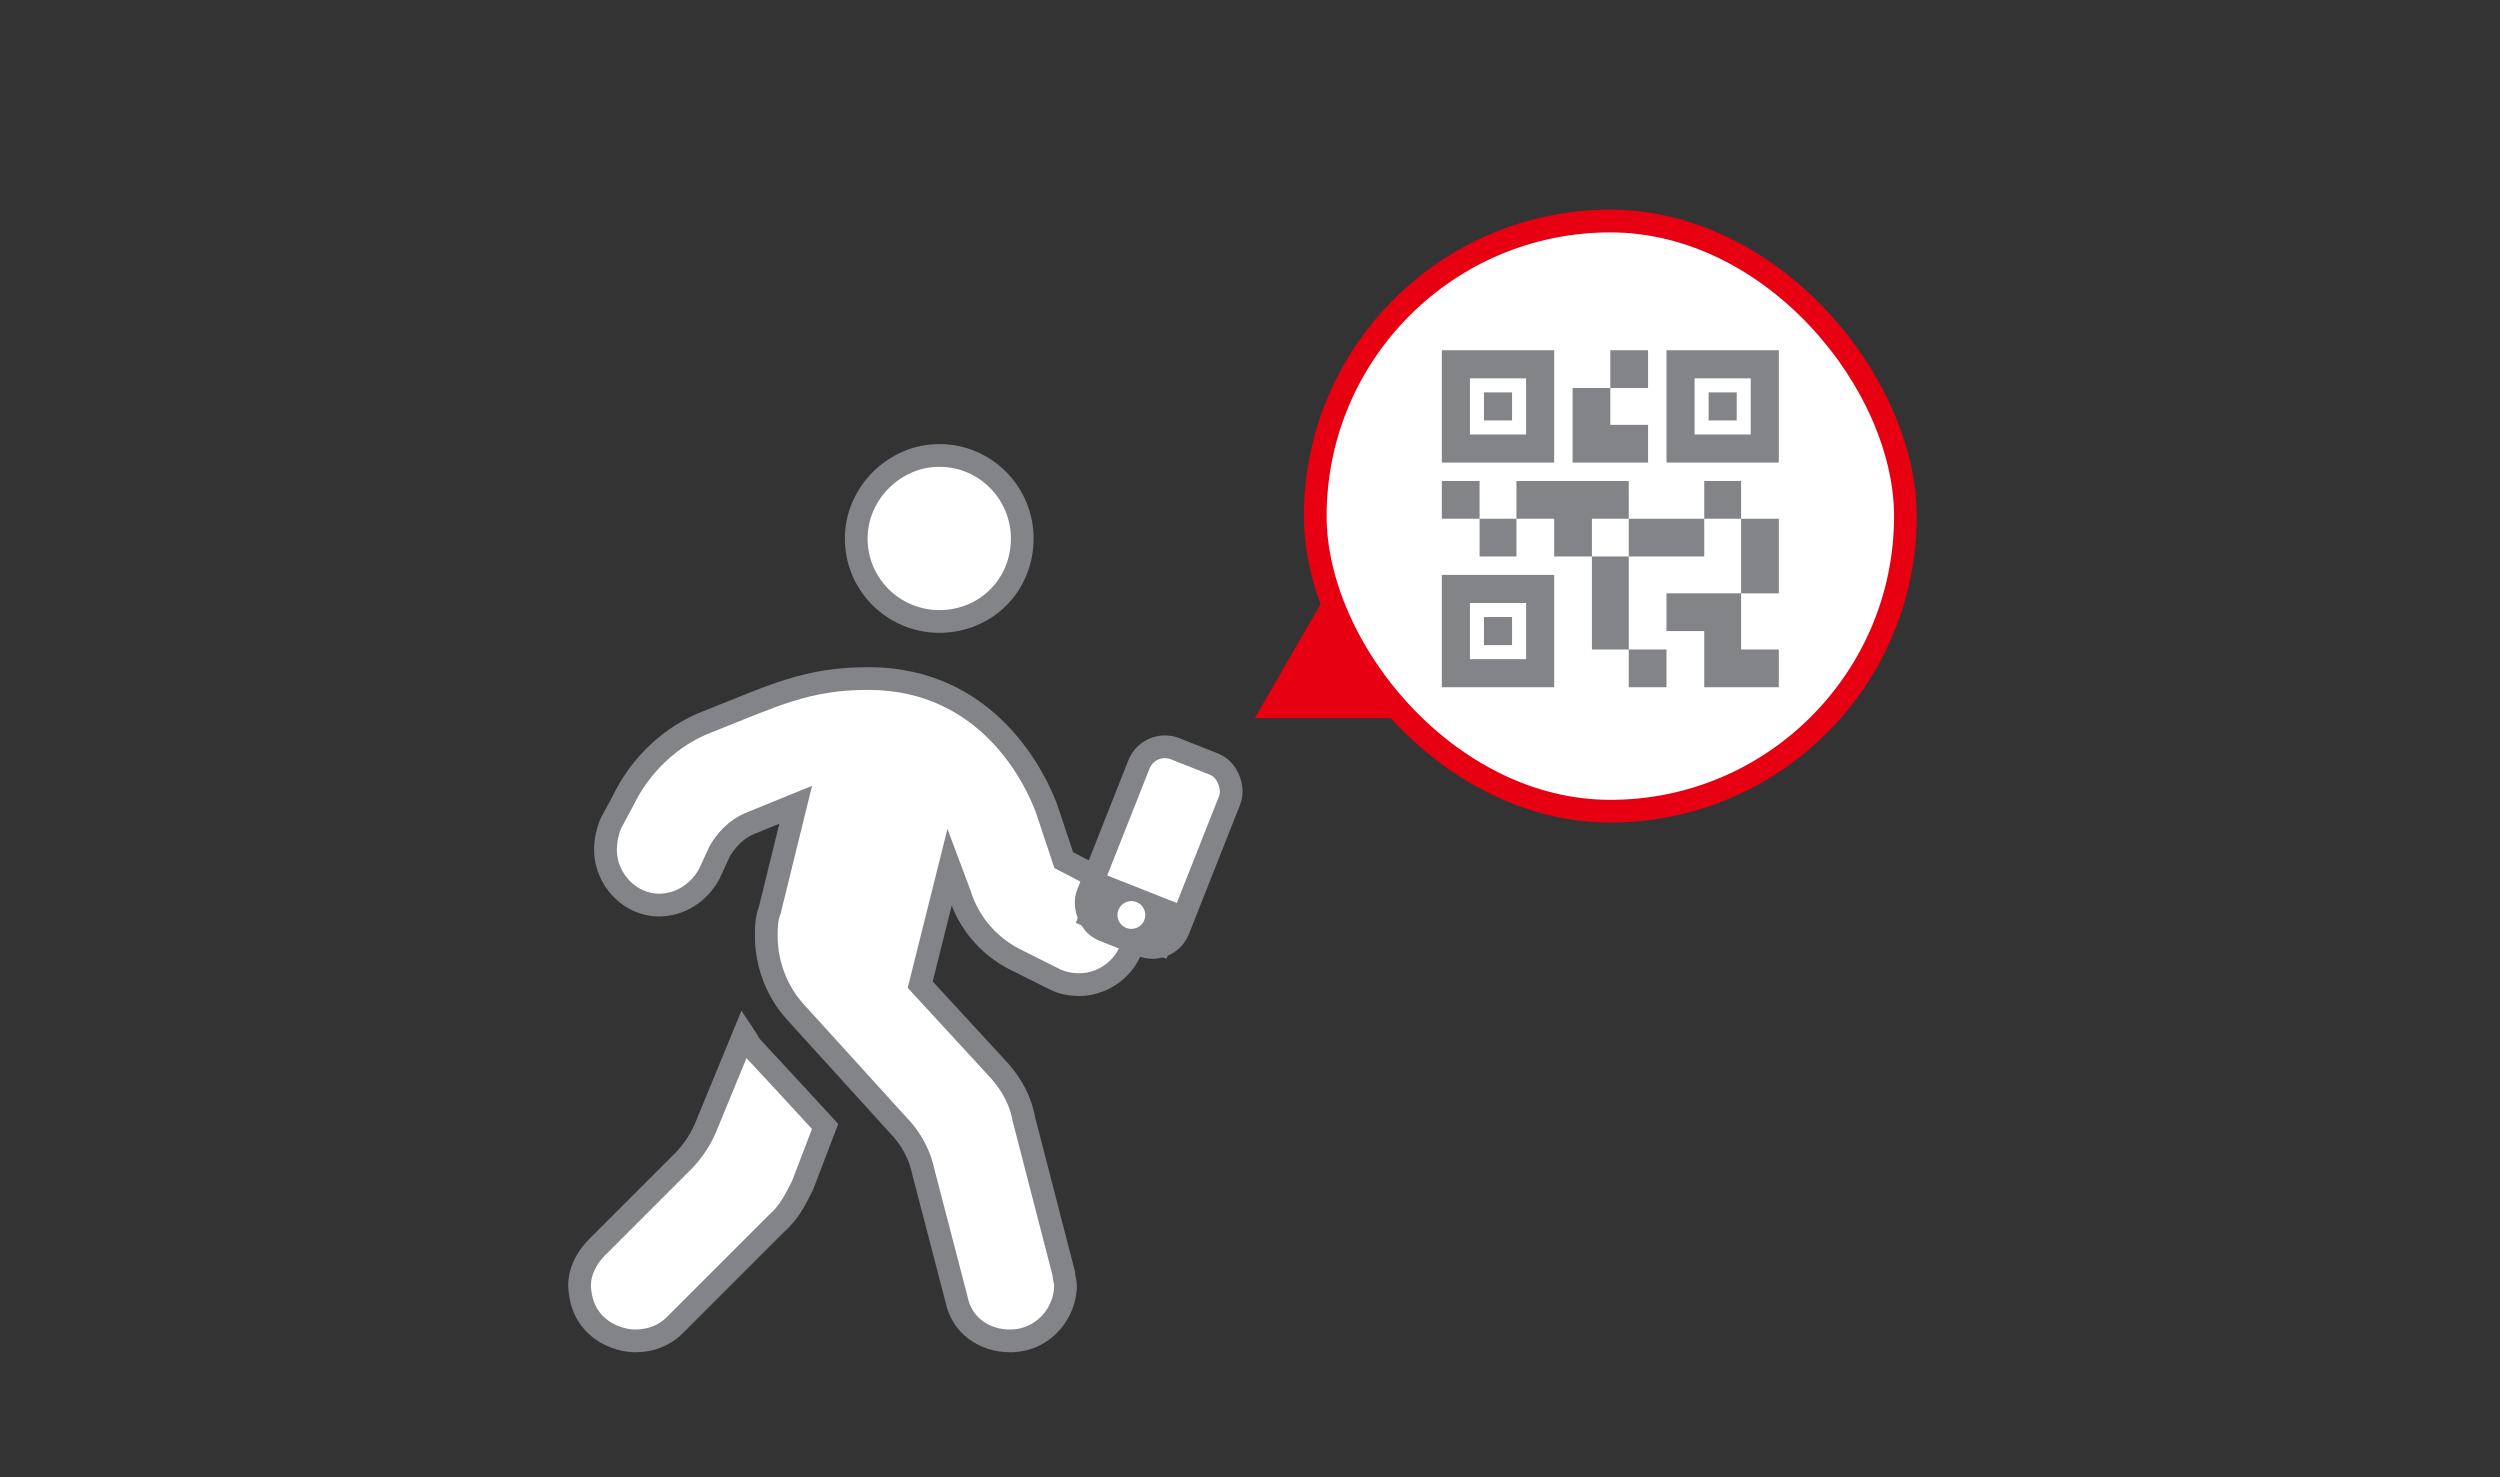
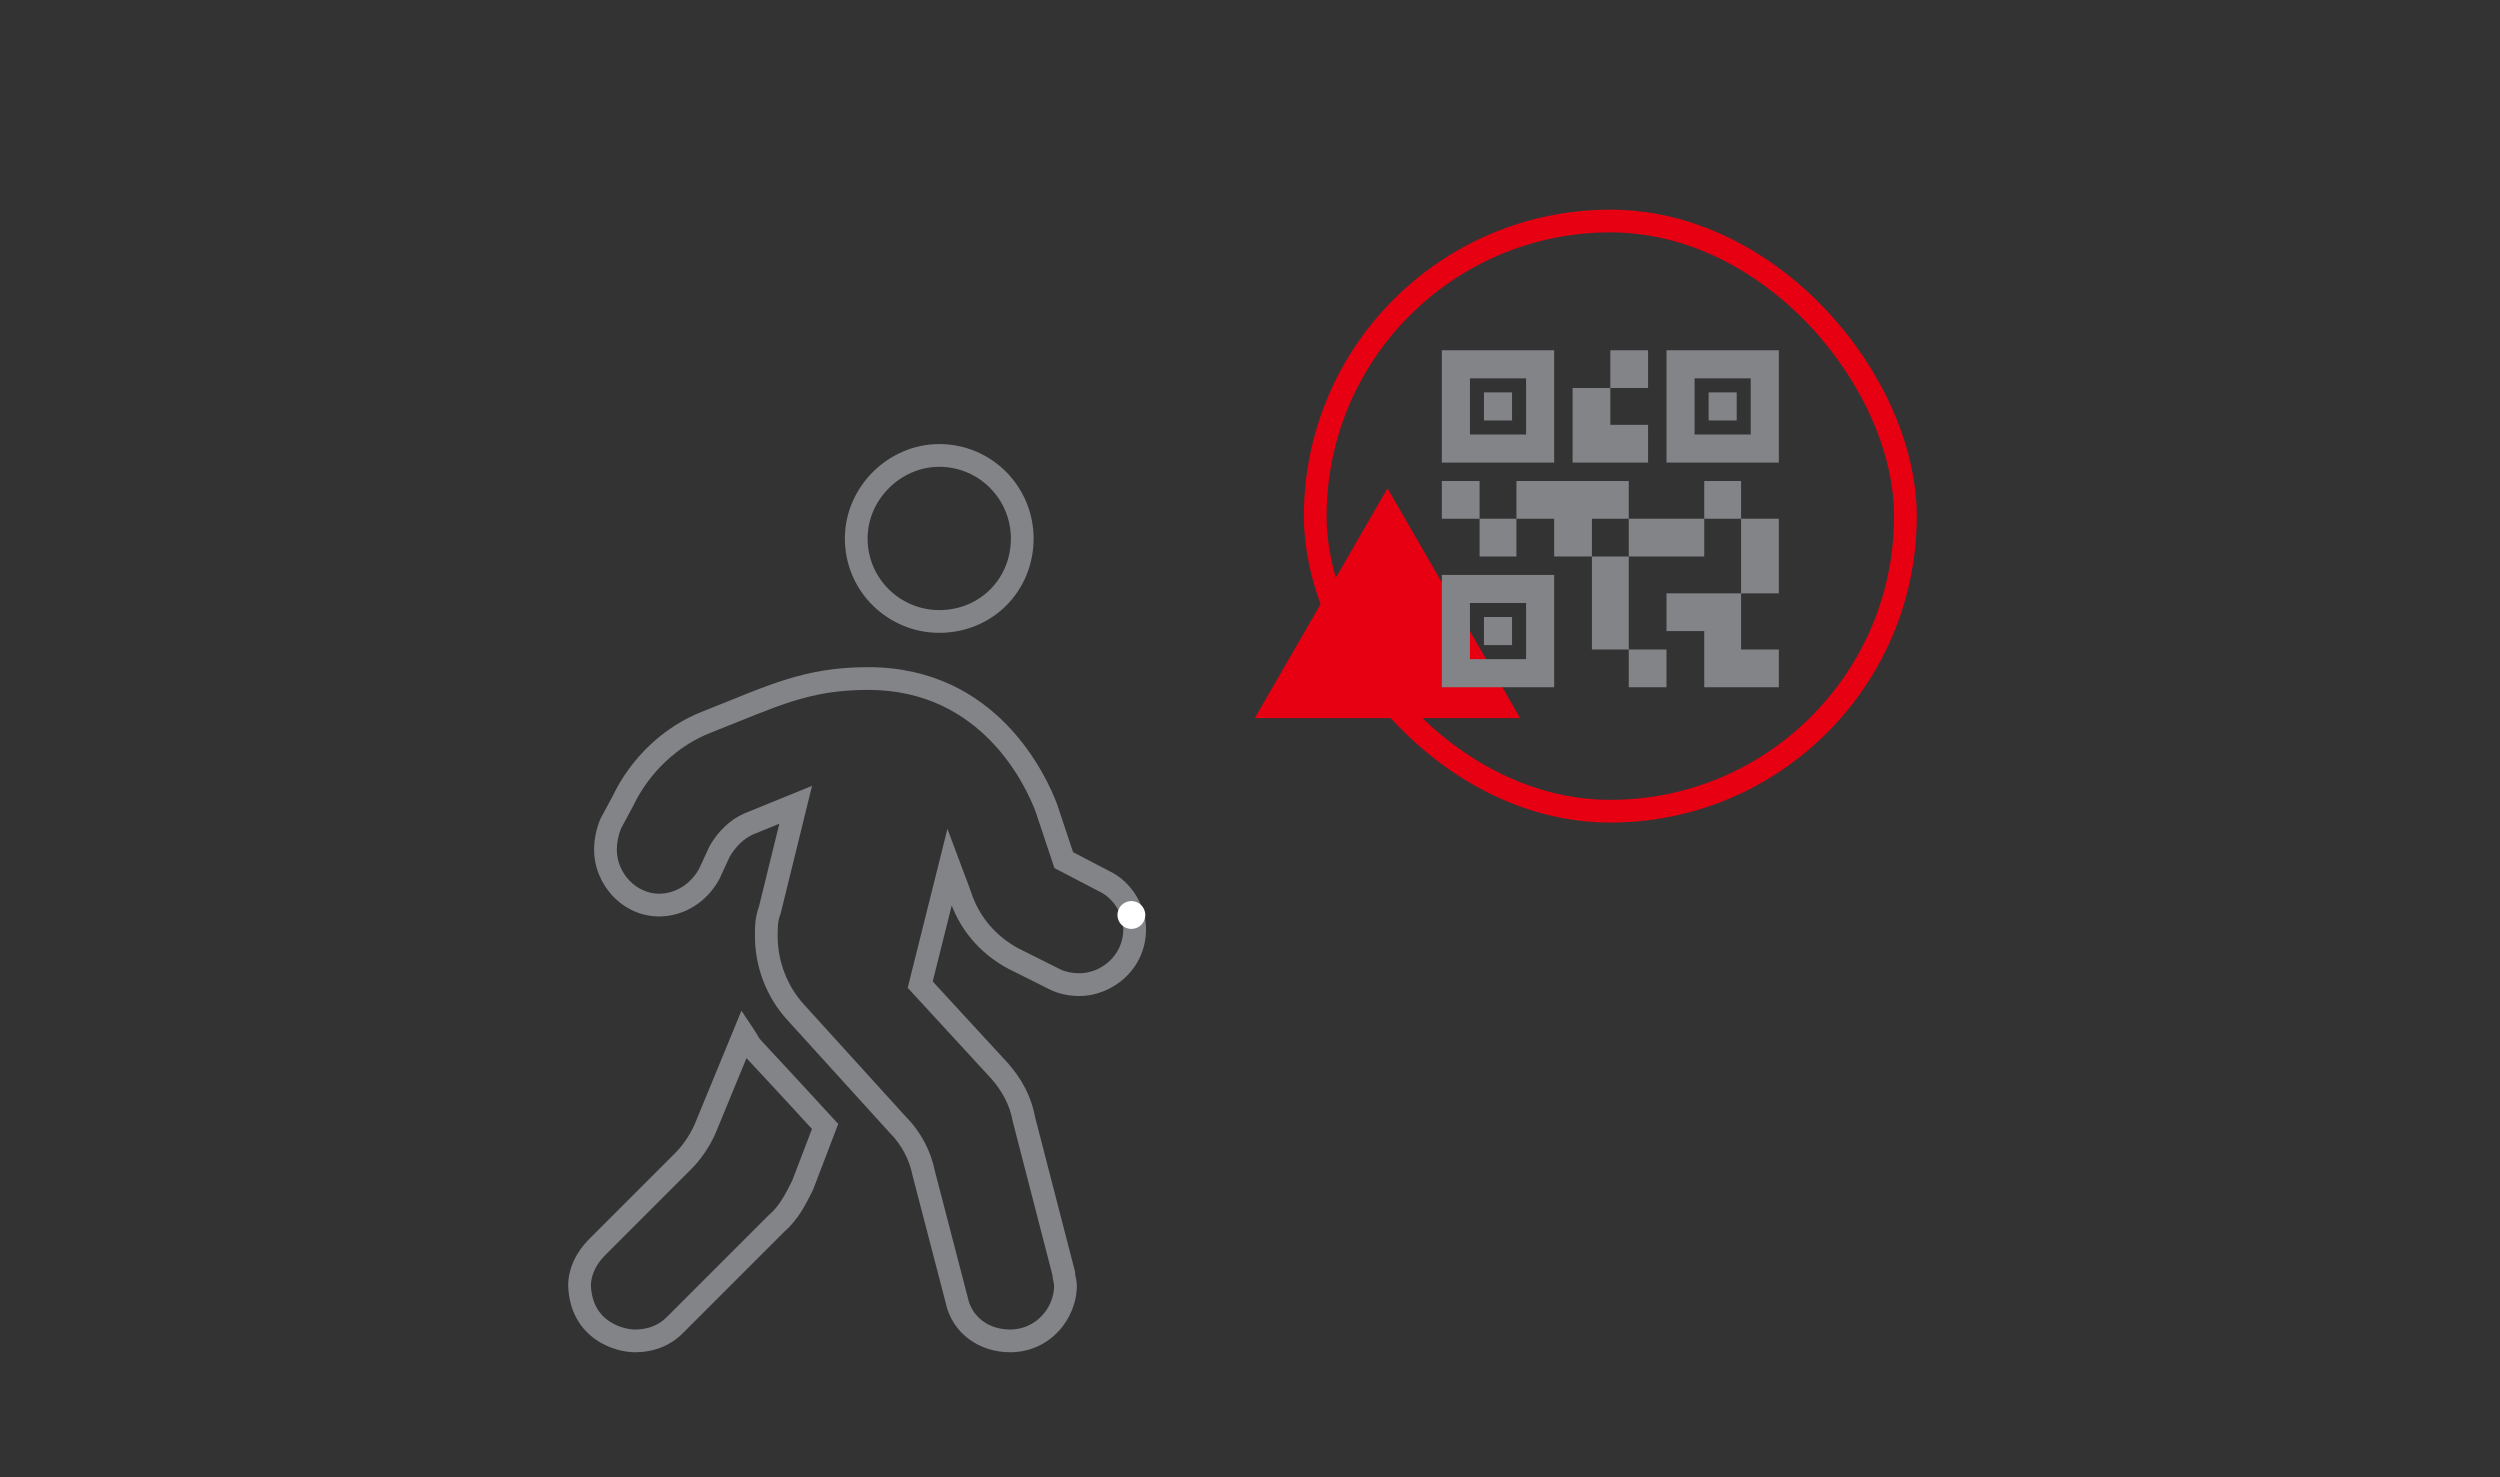
<svg xmlns="http://www.w3.org/2000/svg" width="220" height="130" viewBox="0 0 220 130" fill="none">
  <rect x="0" y="0" width="220" height="130" fill="#333333" stroke="none" />
-   <path d="M82.653 54.689C78.696 54.689 75.348 51.493 75.348 47.384C75.348 43.427 78.696 40.079 82.653 40.079C86.762 40.079 89.958 43.427 89.958 47.384C89.958 51.493 86.762 54.689 82.653 54.689ZM62.26 98.822L65.456 91.061C66.673 92.887 64.238 89.996 72.609 99.127L70.63 104.301C70.021 105.518 69.413 106.736 68.347 107.649L59.368 116.628C58.455 117.541 57.238 117.998 55.868 117.998C54.498 117.998 51.15 117.085 50.998 113.128C50.998 111.91 51.607 110.693 52.52 109.78L60.129 102.17C61.042 101.257 61.803 100.04 62.26 98.822ZM99.85 81.778C99.85 84.669 97.415 86.648 94.98 86.648C94.219 86.648 93.458 86.495 92.849 86.191L89.197 84.365C86.914 83.147 85.24 81.169 84.479 78.734L83.566 76.299L80.979 86.648L87.979 94.257C89.044 95.474 89.805 96.844 90.11 98.518L93.61 112.062C93.61 112.367 93.762 112.823 93.762 113.128C93.762 115.563 91.784 117.998 88.892 117.998C86.609 117.998 84.631 116.628 84.174 114.345L81.283 103.236C80.979 101.714 80.218 100.192 79 98.975L70.021 89.082C68.347 87.256 67.434 84.821 67.434 82.386C67.434 81.626 67.434 80.865 67.739 80.104L70.021 70.82L65.912 72.494C64.847 72.951 63.934 73.864 63.325 74.929L62.412 76.908C61.499 78.582 59.825 79.647 57.999 79.647C55.412 79.647 53.281 77.364 53.281 74.777C53.281 74.016 53.433 73.255 53.738 72.494L54.803 70.516C56.325 67.32 59.064 64.733 62.26 63.516C68.043 61.233 70.934 59.711 76.413 59.711C87.066 59.711 91.175 68.69 92.088 71.125L93.61 75.69L97.11 77.516C98.784 78.277 99.85 80.104 99.85 81.778Z" fill="white" />
  <path d="M62.26 98.822L61.335 98.442L61.329 98.456L61.324 98.471L62.26 98.822ZM65.456 91.061L66.288 90.506L65.246 88.944L64.531 90.68L65.456 91.061ZM72.609 99.127L73.543 99.484L73.763 98.907L73.346 98.451L72.609 99.127ZM70.63 104.301L71.525 104.748L71.546 104.704L71.564 104.658L70.63 104.301ZM68.347 107.649L67.697 106.89L67.667 106.915L67.64 106.942L68.347 107.649ZM50.998 113.128H49.998V113.147L49.999 113.166L50.998 113.128ZM89.197 84.365L88.726 85.247L88.738 85.253L88.749 85.259L89.197 84.365ZM84.479 78.734L85.433 78.436L85.425 78.409L85.415 78.383L84.479 78.734ZM83.566 76.299L84.502 75.948L83.374 72.941L82.596 76.056L83.566 76.299ZM80.979 86.648L80.008 86.405L79.878 86.928L80.243 87.325L80.979 86.648ZM87.979 94.257L88.732 93.598L88.724 93.589L88.715 93.58L87.979 94.257ZM90.11 98.518L89.126 98.697L89.132 98.733L89.142 98.768L90.11 98.518ZM93.61 112.062H94.61V111.935L94.578 111.812L93.61 112.062ZM84.174 114.345L85.155 114.149L85.15 114.121L85.142 114.093L84.174 114.345ZM81.283 103.236L80.302 103.432L80.308 103.46L80.315 103.488L81.283 103.236ZM79 98.975L78.26 99.647L78.276 99.665L78.293 99.682L79 98.975ZM70.021 89.082L70.762 88.41L70.758 88.407L70.021 89.082ZM67.739 80.104L68.667 80.475L68.693 80.41L68.71 80.342L67.739 80.104ZM70.021 70.82L70.992 71.059L71.461 69.154L69.644 69.894L70.021 70.82ZM65.912 72.494L65.535 71.568L65.527 71.572L65.518 71.575L65.912 72.494ZM63.325 74.929L62.457 74.433L62.435 74.471L62.417 74.51L63.325 74.929ZM62.412 76.908L63.29 77.387L63.306 77.357L63.32 77.327L62.412 76.908ZM53.738 72.494L52.857 72.02L52.83 72.07L52.809 72.123L53.738 72.494ZM54.803 70.516L55.683 70.99L55.695 70.968L55.706 70.946L54.803 70.516ZM62.26 63.516L62.616 64.45L62.627 64.446L62.26 63.516ZM92.088 71.125L93.037 70.808L93.031 70.791L93.025 70.774L92.088 71.125ZM93.61 75.69L92.661 76.007L92.789 76.39L93.147 76.577L93.61 75.69ZM97.11 77.516L96.648 78.403L96.672 78.416L96.697 78.427L97.11 77.516ZM82.653 53.689C79.235 53.689 76.348 50.927 76.348 47.384H74.348C74.348 52.059 78.157 55.689 82.653 55.689V53.689ZM76.348 47.384C76.348 43.979 79.248 41.079 82.653 41.079V39.079C78.144 39.079 74.348 42.875 74.348 47.384H76.348ZM82.653 41.079C86.196 41.079 88.958 43.966 88.958 47.384H90.958C90.958 42.888 87.328 39.079 82.653 39.079V41.079ZM88.958 47.384C88.958 50.941 86.209 53.689 82.653 53.689V55.689C87.314 55.689 90.958 52.045 90.958 47.384H88.958ZM63.185 99.203L66.38 91.442L64.531 90.68L61.335 98.442L63.185 99.203ZM64.624 91.616C64.904 92.036 64.956 92.154 65.043 92.305C65.175 92.537 65.313 92.701 65.611 93.028C66.186 93.659 67.715 95.269 71.871 99.802L73.346 98.451C69.132 93.854 67.693 92.343 67.089 91.681C66.797 91.361 66.792 91.335 66.777 91.31C66.717 91.204 66.616 90.999 66.288 90.506L64.624 91.616ZM71.674 98.77L69.696 103.944L71.564 104.658L73.543 99.484L71.674 98.77ZM69.736 103.854C69.112 105.101 68.584 106.129 67.697 106.89L68.998 108.408C70.241 107.343 70.93 105.936 71.525 104.748L69.736 103.854ZM67.64 106.942L58.661 115.921L60.075 117.335L69.054 108.356L67.64 106.942ZM58.661 115.921C57.959 116.623 57.007 116.998 55.868 116.998V118.998C57.468 118.998 58.952 118.459 60.075 117.335L58.661 115.921ZM55.868 116.998C55.354 116.998 54.384 116.814 53.552 116.229C52.769 115.677 52.061 114.743 51.998 113.089L49.999 113.166C50.088 115.47 51.13 116.97 52.401 117.864C53.624 118.725 55.013 118.998 55.868 118.998V116.998ZM51.998 113.128C51.998 112.235 52.454 111.26 53.227 110.487L51.813 109.073C50.76 110.126 49.998 111.585 49.998 113.128H51.998ZM53.227 110.487L60.836 102.878L59.422 101.463L51.813 109.073L53.227 110.487ZM60.836 102.878C61.858 101.856 62.693 100.515 63.196 99.174L61.324 98.471C60.913 99.565 60.227 100.658 59.422 101.463L60.836 102.878ZM98.85 81.778C98.85 84.057 96.924 85.648 94.98 85.648V87.648C97.905 87.648 100.85 85.281 100.85 81.778H98.85ZM94.98 85.648C94.339 85.648 93.738 85.517 93.296 85.297L92.402 87.085C93.178 87.473 94.099 87.648 94.98 87.648V85.648ZM93.296 85.297L89.644 83.47L88.749 85.259L92.402 87.085L93.296 85.297ZM89.667 83.482C87.608 82.384 86.113 80.611 85.433 78.436L83.524 79.032C84.367 81.727 86.22 83.911 88.726 85.247L89.667 83.482ZM85.415 78.383L84.502 75.948L82.629 76.65L83.543 79.085L85.415 78.383ZM82.596 76.056L80.008 86.405L81.949 86.89L84.536 76.541L82.596 76.056ZM80.243 87.325L87.243 94.934L88.715 93.58L81.715 85.971L80.243 87.325ZM87.227 94.915C88.197 96.024 88.86 97.233 89.126 98.697L91.094 98.339C90.751 96.455 89.892 94.924 88.732 93.598L87.227 94.915ZM89.142 98.768L92.642 112.313L94.578 111.812L91.078 98.268L89.142 98.768ZM92.61 112.062C92.61 112.335 92.674 112.635 92.706 112.791C92.725 112.891 92.74 112.965 92.751 113.032C92.756 113.063 92.759 113.087 92.76 113.105C92.762 113.123 92.762 113.13 92.762 113.128H94.762C94.762 112.855 94.698 112.555 94.667 112.399C94.647 112.3 94.632 112.225 94.621 112.159C94.617 112.127 94.614 112.103 94.612 112.085C94.61 112.067 94.61 112.06 94.61 112.062H92.61ZM92.762 113.128C92.762 115.072 91.172 116.998 88.892 116.998V118.998C92.396 118.998 94.762 116.053 94.762 113.128H92.762ZM88.892 116.998C87.01 116.998 85.504 115.893 85.155 114.149L83.194 114.541C83.758 117.363 86.209 118.998 88.892 118.998V116.998ZM85.142 114.093L82.251 102.984L80.315 103.488L83.207 114.597L85.142 114.093ZM82.264 103.04C81.922 101.334 81.071 99.631 79.707 98.267L78.293 99.682C79.364 100.753 80.035 102.094 80.302 103.432L82.264 103.04ZM79.741 98.302L70.762 88.41L69.281 89.755L78.26 99.647L79.741 98.302ZM70.758 88.407C69.258 86.77 68.434 84.578 68.434 82.386H66.434C66.434 85.064 67.436 87.742 69.284 89.758L70.758 88.407ZM68.434 82.386C68.434 81.601 68.445 81.031 68.667 80.475L66.81 79.732C66.424 80.698 66.434 81.65 66.434 82.386H68.434ZM68.71 80.342L70.992 71.059L69.05 70.582L66.767 79.865L68.71 80.342ZM69.644 69.894L65.535 71.568L66.29 73.421L70.399 71.746L69.644 69.894ZM65.518 71.575C64.21 72.136 63.148 73.224 62.457 74.433L64.194 75.425C64.72 74.504 65.484 73.766 66.306 73.413L65.518 71.575ZM62.417 74.51L61.504 76.489L63.32 77.327L64.233 75.348L62.417 74.51ZM61.534 76.429C60.779 77.813 59.424 78.647 57.999 78.647V80.647C60.226 80.647 62.219 79.35 63.29 77.387L61.534 76.429ZM57.999 78.647C56.004 78.647 54.281 76.853 54.281 74.777H52.281C52.281 77.875 54.819 80.647 57.999 80.647V78.647ZM54.281 74.777C54.281 74.153 54.405 73.518 54.666 72.866L52.809 72.123C52.461 72.993 52.281 73.879 52.281 74.777H54.281ZM54.618 72.969L55.683 70.99L53.922 70.042L52.857 72.02L54.618 72.969ZM55.706 70.946C57.123 67.97 59.673 65.571 62.616 64.45L61.904 62.581C58.455 63.895 55.526 66.67 53.9 70.086L55.706 70.946ZM62.627 64.446C68.482 62.135 71.169 60.711 76.413 60.711V58.711C70.7 58.711 67.604 60.331 61.893 62.585L62.627 64.446ZM76.413 60.711C86.38 60.711 90.26 69.096 91.152 71.476L93.025 70.774C92.091 68.283 87.752 58.711 76.413 58.711V60.711ZM91.139 71.441L92.661 76.007L94.559 75.374L93.037 70.808L91.139 71.441ZM93.147 76.577L96.648 78.403L97.573 76.63L94.073 74.804L93.147 76.577ZM96.697 78.427C97.994 79.017 98.85 80.474 98.85 81.778H100.85C100.85 79.733 99.574 77.538 97.524 76.606L96.697 78.427Z" fill="#828487" />
-   <rect x="101.13" y="64.988" width="8.581" height="17.161" rx="2.452" transform="rotate(21.581 101.13 64.988)" fill="white" stroke="#828487" stroke-width="2" />
-   <rect x="96.473" y="76.662" width="8.581" height="4.903" transform="rotate(21.581 96.473 76.662)" fill="#828487" />
  <circle cx="99.561" cy="80.519" r="1.226" transform="rotate(21.581 99.561 80.519)" fill="white" />
-   <path d="M122.097 42.968L133.774 63.194H110.419L122.097 42.968Z" fill="#E60012" />
-   <rect x="115.742" y="19.451" width="51.935" height="51.935" rx="25.968" fill="white" />
+   <path d="M122.097 42.968L133.774 63.194H110.419Z" fill="#E60012" />
  <path d="M146.652 60.477V57.156H143.331V60.477H146.652ZM143.331 48.97V57.156H140.088V48.97H143.331ZM156.537 45.649V52.214H153.216V45.649H156.537ZM153.216 42.329V45.649H149.973V42.329H153.216ZM133.446 45.649V48.97H130.203V45.649H133.446ZM130.203 42.329V45.649H126.882V42.329H130.203ZM141.709 34.143V30.822H145.03V34.143H141.709ZM129.354 33.294H134.296V38.236H129.354V33.294ZM136.767 40.707V30.822H126.882V40.707H136.767ZM129.354 53.063H134.296V58.005H129.354V53.063ZM136.767 60.477V50.592H126.882V60.477H136.767ZM149.123 33.294H154.065V38.236H149.123V33.294ZM156.537 40.707V30.822H146.652V40.707H156.537ZM153.216 57.156H156.537V60.477H149.973V55.534H146.652V52.214H153.216V57.156ZM149.973 45.649V48.97H143.331V45.649H149.973ZM143.331 42.329V45.649H140.088V48.97H136.767V45.649H133.446V42.329H143.331ZM145.03 40.707H138.389V34.143H141.709V37.386H145.03V40.707ZM133.06 34.529V37H130.589V34.529H133.06ZM133.06 54.299V56.77H130.589V54.299H133.06ZM152.83 34.529V37H150.359V34.529H152.83Z" fill="#828487" />
  <rect x="115.742" y="19.451" width="51.935" height="51.935" rx="25.968" stroke="#E60012" stroke-width="2" />
</svg>